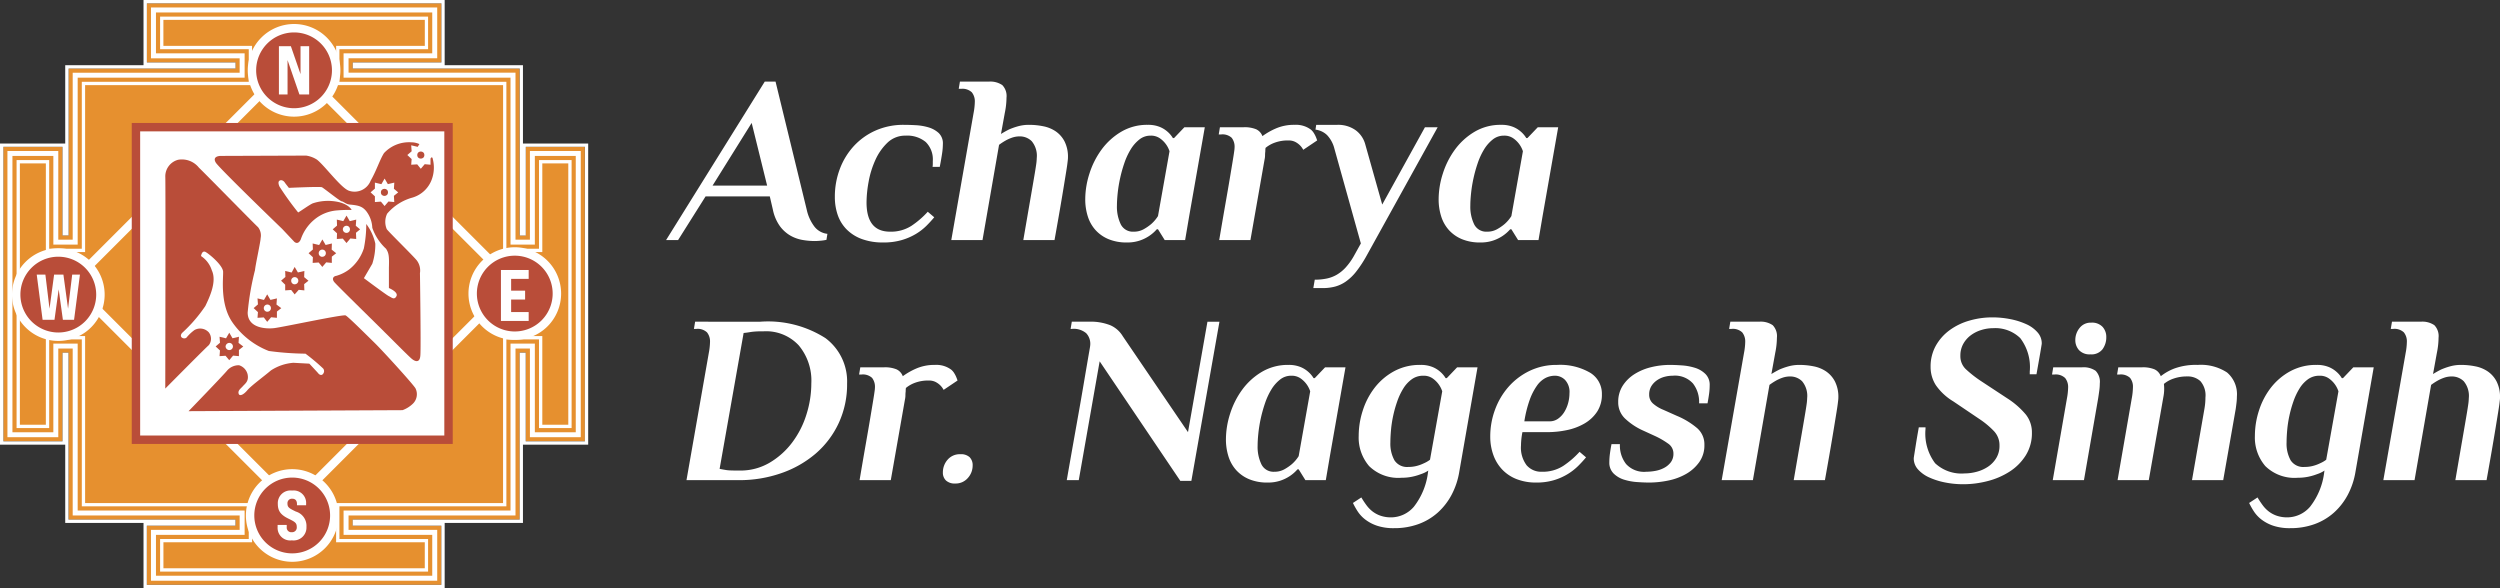
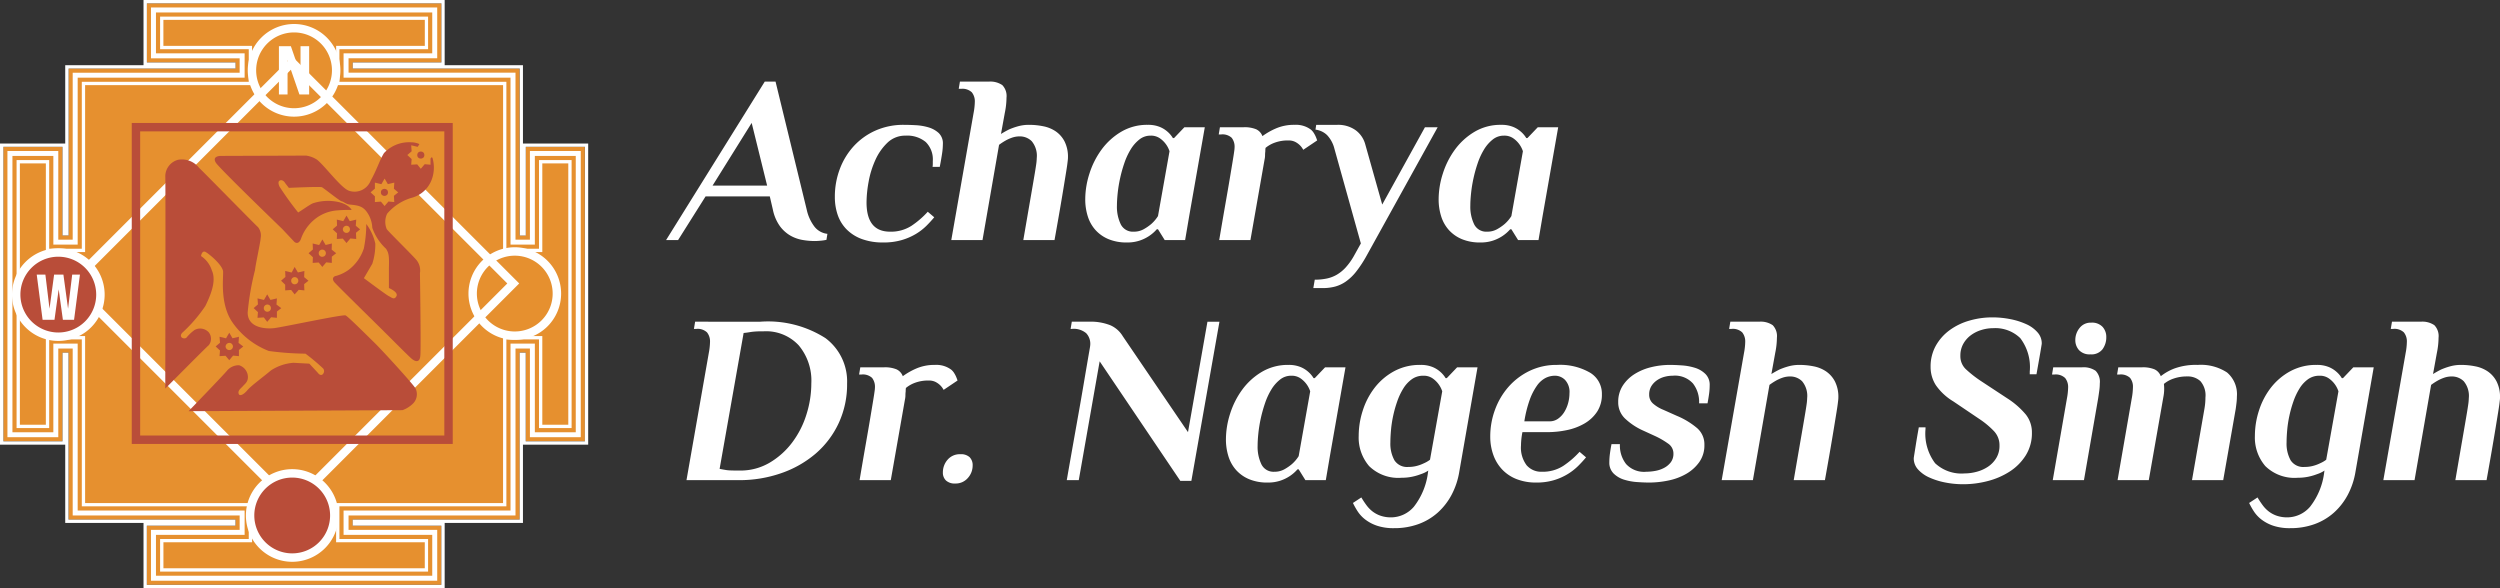
<svg xmlns="http://www.w3.org/2000/svg" width="208.268" height="49" viewBox="0 0 208.268 49">
  <rect x="0" y="0" width="208.268" height="49" fill="#333333" stroke="none" />
  <g transform="translate(-20 -12)">
    <g transform="translate(15278 5029)">
      <g transform="translate(-15258 -5017)">
        <path d="M-957.761,117h-4.928v-7.387h-.507v13.908H-977.1v.507h7.387v4.928h-24.535v-4.928h7.386v-.507h-13.908V109.618h-.507V117h-4.927V92.469h4.927v7.386h.507V85.947h13.908V85.44h-7.386V80.513h24.535V85.44H-977.1v.507H-963.2V99.855h.507V92.469h4.928Z" transform="translate(1006.485 -80.237)" fill="#e6902f" />
        <path d="M-964.642,90.469V83.947h-6.522V78.513h-25.088v5.434h-6.522v6.522h-5.434v25.088h5.434v6.522h6.522v5.435h25.088v-5.435h6.522v-6.522h5.434V90.469Zm5.158,24.812h-4.928v-7.387h-.506V121.8h-13.909v.507h7.386v4.928h-24.535v-4.928h7.386V121.8H-1002.5V107.894H-1003v7.387h-4.927V90.745H-1003v7.386h.507V84.223h13.908v-.507h-7.386V78.789h24.535v4.927h-7.386v.507h13.909V98.132h.506V90.745h4.928Z" transform="translate(1008.208 -78.513)" fill="#fff" />
        <path d="M-957.405,93.947h-13.909V91.23h7.386V88.513h-22.325V91.23h7.386v2.717h-13.908v13.908h-2.717v-7.386h-2.717v22.325h2.717v-7.387h2.717v13.908h13.908v2.717h-7.386v2.717h22.325v-2.717h-7.386v-2.717h13.909V115.407h2.717v7.387h2.717V100.469h-2.717v7.386h-2.717Zm2.993,14.185v-7.386h2.165v21.772h-2.165v-7.387h-3.27v13.908H-971.59v3.27h7.387v2.165h-21.772v-2.165h7.386v-3.27H-992.5V115.131h-3.27v7.387h-2.164V100.745h2.164v7.386h3.27V94.223h13.908v-3.27h-7.386V88.789H-964.2v2.164h-7.387v3.27h13.908v13.908Z" transform="translate(999.59 -87.132)" fill="#fff" />
        <path d="M-961.385,88.447h-13.908v-1.2h7.386V83.013h-23.845v4.236h7.386v1.2h-13.908v13.908h-1.2V94.969h-4.237v23.845h4.237v-7.387h1.2v13.908h13.908v1.2h-7.386v4.237h23.845v-4.237h-7.386v-1.2h13.908V111.427h1.2v7.387h4.237V94.969h-4.237v7.386h-1.2Zm1.612,14.323V95.384h3.408V118.4h-3.408v-7.387H-961.8v13.908h-13.908v2.026h7.387v3.408h-23.016v-3.408h7.386v-2.026h-13.908V111.013h-2.027V118.4h-3.408V95.384h3.408v7.386h2.027V88.862h13.908V86.835h-7.386V83.427h23.016v3.407h-7.387v2.027H-961.8V102.77Z" transform="translate(1004.33 -82.391)" fill="#fff" />
      </g>
      <g transform="translate(-15257 -5015)">
-         <rect width="26.039" height="26.038" transform="translate(10.326 8.594)" fill="#fff" />
        <path d="M0,0H26.74V26.74H0ZM26.038.7H.7V26.038H26.039Z" transform="translate(4.437 21.614) rotate(-45)" fill="#fff" />
        <path d="M-.4-.4H26.34V26.34H-.4ZM25.639.3H.3V25.638H25.639Z" transform="translate(10.376 8.644)" fill="#b94d39" />
-         <ellipse cx="3.508" cy="3.508" rx="3.508" ry="3.508" transform="translate(19.991 0.351)" fill="#b94d39" />
        <path d="M3.459-.4A3.859,3.859,0,1,1-.4,3.459,3.863,3.863,0,0,1,3.459-.4Zm0,7.016A3.157,3.157,0,1,0,.3,3.459,3.161,3.161,0,0,0,3.459,6.616Z" transform="translate(20.04 0.4)" fill="#fff" />
        <ellipse cx="3.508" cy="3.508" rx="3.508" ry="3.508" transform="translate(19.837 37.435)" fill="#b94d39" />
        <path d="M3.459-.4A3.859,3.859,0,1,1-.4,3.459,3.863,3.863,0,0,1,3.459-.4Zm0,7.016A3.157,3.157,0,1,0,.3,3.459,3.161,3.161,0,0,0,3.459,6.616Z" transform="translate(19.885 37.484)" fill="#fff" />
        <ellipse cx="3.508" cy="3.508" rx="3.508" ry="3.508" transform="translate(0.351 19.034)" fill="#b94d39" />
        <path d="M3.459-.4A3.859,3.859,0,1,1-.4,3.459,3.863,3.863,0,0,1,3.459-.4Zm0,7.016A3.157,3.157,0,1,0,.3,3.459,3.161,3.161,0,0,0,3.459,6.616Z" transform="translate(0.4 19.084)" fill="#fff" />
-         <ellipse cx="3.508" cy="3.508" rx="3.508" ry="3.508" transform="translate(38.379 18.949)" fill="#b94d39" />
        <path d="M3.459-.4A3.859,3.859,0,1,1-.4,3.459,3.863,3.863,0,0,1,3.459-.4Zm0,7.016A3.157,3.157,0,1,0,.3,3.459,3.161,3.161,0,0,0,3.459,6.616Z" transform="translate(38.427 18.998)" fill="#fff" />
        <path d="M-4974.441-731.6s3.519-3.553,3.627-3.616a.869.869,0,0,0,0-1.065.971.971,0,0,0-1.186-.2,3.5,3.5,0,0,0-.682.647c-.217.153-.649-.045-.36-.4a12.4,12.4,0,0,0,1.941-2.246c.358-.746.97-2.044.539-2.965a2.223,2.223,0,0,0-.9-1.195s.072-.521.4-.328,1.365,1.06,1.438,1.6c.035.544-.288,2.731.789,4.268a6.6,6.6,0,0,0,3.019,2.368,24.236,24.236,0,0,0,3.055.224,16.859,16.859,0,0,1,1.473,1.236.348.348,0,0,1,0,.436c-.143.211-.358.036-.394-.018s-.757-.822-.757-.822l-1.327-.072a3.957,3.957,0,0,0-1.869.634c-.612.521-1.582,1.222-1.942,1.622-.323.4-.681.575-.754.31s.18-.418.361-.624.5-.4.393-.957a1.049,1.049,0,0,0-.718-.781,1.28,1.28,0,0,0-.971.418c-.322.4-3.234,3.409-3.234,3.409l17.827-.085a2.476,2.476,0,0,0,.828-.508,1.1,1.1,0,0,0,.25-1.307c-.18-.328-2.7-3.1-3.415-3.8s-2.192-2.174-2.408-2.278-5.319.993-5.966,1.061c-.611.072-2.192.022-2.192-1.3a22.385,22.385,0,0,1,.611-3.536c.037-.436.469-2.385.469-2.664a1.114,1.114,0,0,0-.216-.912c-.325-.292-4.564-4.623-4.923-4.955a1.814,1.814,0,0,0-1.728-.661,1.429,1.429,0,0,0-1.076,1.393C-4974.407-748.831-4974.441-731.6-4974.441-731.6Z" transform="translate(4987.209 761.971)" fill="#b94d39" />
        <path d="M-4631.638,422.112l-.394-.3.035-.512-.538.126-.27-.463-.269.467-.541-.13.037.5-.361.308.361.335-.037.474.5-.034.307.37.323-.382.485.045V422.4Zm-1.167.3a.319.319,0,0,1-.307-.3.319.319,0,0,1,.307-.3.3.3,0,0,1,.306.3A.3.3,0,0,1-4632.805,422.409Z" transform="translate(4650.904 -395.246)" fill="#b94d39" />
        <path d="M-4375.4,163.758l-.4-.3.036-.513-.538.126-.271-.462-.269.465-.539-.129.037.5-.359.309.359.335-.037.475.521-.035.287.37.325-.382.484.047v-.522Zm-1.17.3a.3.3,0,0,1-.287-.3.3.3,0,0,1,.287-.3.294.294,0,0,1,.307.3A.294.294,0,0,1-4376.569,164.054Z" transform="translate(4397.833 -140.087)" fill="#b94d39" />
        <path d="M-4189.776-21.888l-.359-.3.018-.514-.539.126-.27-.461-.252.466-.538-.13.017.5-.359.309.342.335v.474l.5-.035.289.37.341-.383.468.048-.018-.522Zm-1.15.3a.291.291,0,0,1-.289-.3.291.291,0,0,1,.289-.3.3.3,0,0,1,.305.3A.3.3,0,0,1-4190.926-21.592Z" transform="translate(4214.474 43.275)" fill="#b94d39" />
        <path d="M-4004.106-207.534l-.377-.3.017-.512-.521.126-.269-.462-.27.466-.541-.13.019.5-.359.31.359.335-.019.474.5-.035.306.371.323-.383.467.047v-.521Zm-1.15.3a.294.294,0,0,1-.306-.3.294.294,0,0,1,.306-.3.29.29,0,0,1,.287.3A.29.29,0,0,1-4005.256-207.239Z" transform="translate(4031.114 226.629)" fill="#b94d39" />
        <path d="M-3841.069-368.476l-.359-.3.036-.514-.54.128-.269-.463-.27.465-.538-.13.018.5-.36.31.36.332-.018.474.5-.034.306.371.323-.382.487.045-.019-.519Zm-1.132.294a.305.305,0,0,1-.306-.294.306.306,0,0,1,.306-.3.29.29,0,0,1,.287.3A.29.29,0,0,1-3842.2-368.181Z" transform="translate(3870.068 385.584)" fill="#b94d39" />
        <g transform="translate(16.884 9.86)">
          <ellipse cx="0.296" cy="0.296" rx="0.296" ry="0.296" transform="translate(13.847 3.87)" fill="#b94d39" />
          <ellipse cx="0.296" cy="0.296" rx="0.296" ry="0.296" transform="translate(16.877 0.762)" fill="#b94d39" />
          <path d="M-4622.975-863.213l-.108.112v.521l-.484-.045-.325.382-.3-.368-.5.031.036-.472-.359-.337.359-.31-.036-.5.54.13.144-.229a1.541,1.541,0,0,0-.647-.148,2.851,2.851,0,0,0-2.3.894c-.342.53-.629,1.456-1.115,2.3a1.438,1.438,0,0,1-1.814.836c-.665-.234-2.03-2.1-2.66-2.588a2.261,2.261,0,0,0-.9-.337l-7.135.027s-.72,0-.395.552c.215.4,5.533,5.53,5.533,5.53l1.007,1.069s.306.314.54-.189a3.653,3.653,0,0,1,1.113-1.64,3.355,3.355,0,0,1,1.905-.782,12.024,12.024,0,0,1,1.222-.04s-.179-.413-1.006-.638a4.039,4.039,0,0,0-2.209.081c-.217.067-1.115.714-1.241.768a25.075,25.075,0,0,1-1.51-2.089c-.035-.027-.214-.4-.071-.535.162-.148.394-.013.484.157.126.166.324.418.324.418s2.57-.121,2.75-.054c.142.063,1.49,1.15,1.652,1.177.18.027.342.243.7.27.718.067,1.024.157,1.348.552a2.448,2.448,0,0,1,.5,1.384,4.314,4.314,0,0,0,1.15,1.748c.2.328.27.526.234,1.568v1.7s.807.328.628.678-.413.1-.628,0-2.084-1.5-2.084-1.5l.7-1.2a5.232,5.232,0,0,0,.252-1.68,4.237,4.237,0,0,0-.754-1.635,10.33,10.33,0,0,1-.2,2.026,3.658,3.658,0,0,1-1.242,1.775,3.34,3.34,0,0,1-1.059.521c-.216.027-.4.225-.162.521.25.3,3.971,3.935,4.222,4.2.271.256,2.085,2.1,2.266,2.215.142.121.646.436.683-.337.054-.768-.036-6.828-.036-6.828a1.386,1.386,0,0,0-.269-1.065c-.324-.4-2.446-2.475-2.5-2.606a1.573,1.573,0,0,1,.037-1.281,4.24,4.24,0,0,1,2.119-1.343,2.45,2.45,0,0,0,1.6-1.514,2.868,2.868,0,0,0,.071-1.739C-4622.9-863.132-4622.938-863.172-4622.975-863.213Zm-3.128,3.742-.484-.045-.323.377-.306-.368-.5.036v-.476l-.36-.333.36-.31v-.5l.54.13.269-.467.269.463.538-.126-.034.513.358.3-.358.288Z" transform="translate(4641.064 864.443)" fill="#b94d39" />
        </g>
-         <path d="M-1773.449-1654.847h2.31v.74h-1.461v.982h1.164v.74h-1.164v1.043h1.461v.74h-2.31Z" transform="translate(1814.181 1675.339)" fill="#fff" />
        <path d="M-1747.3-1654.847h.995l.805,2.329v-2.329h.719v4.026h-.811l-.989-2.864v2.864h-.719Z" transform="translate(1769.536 1656.693)" fill="#fff" />
-         <path d="M-1717.9-1652.365v-.179h.76v.179a.382.382,0,0,0,.415.426.392.392,0,0,0,.421-.426c0-.346-.138-.432-.686-.7-.691-.334-.893-.68-.893-1.244a1.056,1.056,0,0,1,1.193-1.1,1.037,1.037,0,0,1,1.164,1.112v.115h-.761v-.11c0-.254-.115-.438-.4-.438a.371.371,0,0,0-.392.409c0,.311.156.4.7.662a1.241,1.241,0,0,1,.882,1.274,1.075,1.075,0,0,1-1.216,1.124A1.048,1.048,0,0,1-1717.9-1652.365Z" transform="translate(1740.027 1694.276)" fill="#fff" />
        <path d="M-1691.466-1654.847h.721l.344,2.842.382-2.842h.775l.388,2.842.344-2.842h.646l-.49,3.768h-.931l-.35-2.541-.35,2.541h-.99Z" transform="translate(1693.526 1675.723)" fill="#fff" />
      </g>
    </g>
    <path d="M10.98-2.52a3.593,3.593,0,0,0,.64,1.4,1.585,1.585,0,0,0,1.08.6l-.08.5a3.426,3.426,0,0,1-.46.07q-.3.03-.52.03a6.039,6.039,0,0,1-1.01-.09A3.108,3.108,0,0,1,9.62-.37a2.884,2.884,0,0,1-.87-.78,3.57,3.57,0,0,1-.59-1.37L7.9-3.64H2.552L.26,0h-1L7.48-13.2h.9ZM3.134-4.54H7.678L6.391-9.76ZM19.22-8.7a2.122,2.122,0,0,0-1.52.59,4.591,4.591,0,0,0-1.01,1.45,7.594,7.594,0,0,0-.56,1.82,9.882,9.882,0,0,0-.17,1.7q0,2.44,1.96,2.44a3.15,3.15,0,0,0,1.77-.48,7.276,7.276,0,0,0,1.37-1.18l.54.46q-.28.34-.65.71a4.658,4.658,0,0,1-.88.68A5.037,5.037,0,0,1,18.89,0a5.353,5.353,0,0,1-1.53.2,5.045,5.045,0,0,1-1.8-.29,3.463,3.463,0,0,1-1.26-.8,3.186,3.186,0,0,1-.74-1.2,4.569,4.569,0,0,1-.24-1.51,6.507,6.507,0,0,1,.41-2.31,5.849,5.849,0,0,1,1.16-1.91,5.49,5.49,0,0,1,1.81-1.3,5.706,5.706,0,0,1,2.38-.48q.42,0,.98.03a4.518,4.518,0,0,1,1.06.18,2.157,2.157,0,0,1,.85.47,1.184,1.184,0,0,1,.35.92,5.613,5.613,0,0,1-.07.81q-.07.47-.19,1.09h-.6a1.457,1.457,0,0,0,.02-.24v-.24a2.029,2.029,0,0,0-.59-1.59A2.414,2.414,0,0,0,19.22-8.7Zm5.66-1.9a5.382,5.382,0,0,0,.1-.9,1.2,1.2,0,0,0-.25-.81,1.132,1.132,0,0,0-.89-.29h-.2l.1-.6h2.4a1.767,1.767,0,0,1,1.13.29,1.308,1.308,0,0,1,.35,1.05,6.489,6.489,0,0,1-.14,1.26l-.32,1.76q.32-.2.68-.38a5.9,5.9,0,0,1,.74-.26,3.34,3.34,0,0,1,.92-.12,5.956,5.956,0,0,1,1.19.12,2.791,2.791,0,0,1,1.04.43,2.3,2.3,0,0,1,.73.84,2.828,2.828,0,0,1,.28,1.33q0,.08-.01.18t-.04.34q-.03.24-.1.67L32.4-4.52q-.12.74-.31,1.85T31.62,0h-2.6q.4-2.331.63-3.657t.34-1.989q.11-.663.13-.874t.02-.311a1.9,1.9,0,0,0-.42-1.407,1.4,1.4,0,0,0-1-.4,1.922,1.922,0,0,0-.65.11,3.236,3.236,0,0,0-.55.251,5.041,5.041,0,0,0-.52.342L25.62,0h-2.6ZM39.62-8.7a1.472,1.472,0,0,0-.93.32,3.092,3.092,0,0,0-.72.82,5.63,5.63,0,0,0-.53,1.14,11.256,11.256,0,0,0-.36,1.29,11.361,11.361,0,0,0-.2,1.24q-.06.59-.06,1.01a3.371,3.371,0,0,0,.32,1.57,1.122,1.122,0,0,0,1.08.61,1.66,1.66,0,0,0,.82-.2,3.859,3.859,0,0,0,.64-.44A3,3,0,0,0,40.24-2l.96-5.4a2.1,2.1,0,0,0-.34-.64,2.09,2.09,0,0,0-.48-.45A1.3,1.3,0,0,0,39.62-8.7Zm-.24-.9a2.566,2.566,0,0,1,1,.17,2.234,2.234,0,0,1,.64.39,2.2,2.2,0,0,1,.46.54h.1l.86-.9h1.7L42.84-2,42.5,0H40.8l-.56-.9h-.1a3.217,3.217,0,0,1-.64.56,3.27,3.27,0,0,1-.78.38A3.222,3.222,0,0,1,37.66.2a3.9,3.9,0,0,1-1.55-.28,3.04,3.04,0,0,1-1.08-.76,3.087,3.087,0,0,1-.64-1.14,4.658,4.658,0,0,1-.21-1.42,7.04,7.04,0,0,1,.35-2.14,6.887,6.887,0,0,1,1.01-2,5.5,5.5,0,0,1,1.63-1.48A4.223,4.223,0,0,1,39.38-9.6Zm12.24,0a2.068,2.068,0,0,1,1.36.4,1.213,1.213,0,0,1,.24.28,2.229,2.229,0,0,1,.16.3q.06.14.09.23l.03.09-1.16.78a1.469,1.469,0,0,0-.28-.38,1.579,1.579,0,0,0-.39-.28,1.223,1.223,0,0,0-.57-.12,3.183,3.183,0,0,0-1.12.18,2.545,2.545,0,0,0-.78.44,2.124,2.124,0,0,0-.02.3,2.2,2.2,0,0,0-.02.31,1.611,1.611,0,0,1-.04.35L47.94,0h-2.6q.3-1.78.52-3.03t.36-2.09l.22-1.32q.08-.48.12-.75t.05-.37q.01-.1.01-.16a1.194,1.194,0,0,0-.24-.8,1.121,1.121,0,0,0-.88-.28h-.2l.1-.6h1.98a2.512,2.512,0,0,1,1.04.17,1.02,1.02,0,0,1,.52.57,5.8,5.8,0,0,1,1.1-.63A3.775,3.775,0,0,1,51.62-9.6Zm6,10.9a9.737,9.737,0,0,1-.88,1.34,4.088,4.088,0,0,1-.86.82,2.874,2.874,0,0,1-.91.42,3.988,3.988,0,0,1-.99.12h-.8l.12-.7a4.946,4.946,0,0,0,.97-.09,2.826,2.826,0,0,0,.84-.31,3.163,3.163,0,0,0,.74-.59,5.233,5.233,0,0,0,.69-.95l.6-1.08L54.94-7.6a2.557,2.557,0,0,0-.61-1.14,1.678,1.678,0,0,0-.97-.46l.06-.4h1.76a2.51,2.51,0,0,1,1.5.43A2.148,2.148,0,0,1,57.5-8l1.42,5.04L62.48-9.4h1.06Zm11.44-10a1.472,1.472,0,0,0-.93.32,3.092,3.092,0,0,0-.72.82,5.63,5.63,0,0,0-.53,1.14,11.256,11.256,0,0,0-.36,1.29,11.362,11.362,0,0,0-.2,1.24q-.06.59-.06,1.01a3.371,3.371,0,0,0,.32,1.57,1.122,1.122,0,0,0,1.08.61,1.66,1.66,0,0,0,.82-.2,3.86,3.86,0,0,0,.64-.44A3,3,0,0,0,69.68-2l.96-5.4a2.1,2.1,0,0,0-.34-.64,2.09,2.09,0,0,0-.48-.45A1.3,1.3,0,0,0,69.06-8.7Zm-.24-.9a2.566,2.566,0,0,1,1,.17,2.233,2.233,0,0,1,.64.39,2.2,2.2,0,0,1,.46.54h.1l.86-.9h1.7L72.28-2l-.34,2h-1.7l-.56-.9h-.1a3.217,3.217,0,0,1-.64.56,3.27,3.27,0,0,1-.78.38A3.222,3.222,0,0,1,67.1.2a3.9,3.9,0,0,1-1.55-.28,3.04,3.04,0,0,1-1.08-.76,3.087,3.087,0,0,1-.64-1.14,4.658,4.658,0,0,1-.21-1.42,7.04,7.04,0,0,1,.35-2.14,6.887,6.887,0,0,1,1.01-2,5.5,5.5,0,0,1,1.63-1.48A4.222,4.222,0,0,1,68.82-9.6ZM7.24,7.6q-.3,0-.57.02a4.692,4.692,0,0,0-.49.06q-.24.04-.46.06l-2,11.32q.2.04.44.08a2.99,2.99,0,0,0,.47.05q.27.01.57.01h.2a4.782,4.782,0,0,0,2.48-.65,6.463,6.463,0,0,0,1.88-1.68,7.622,7.622,0,0,0,1.19-2.33,8.6,8.6,0,0,0,.41-2.6,4.571,4.571,0,0,0-1.05-3.17A3.71,3.71,0,0,0,7.4,7.6Zm-.12-.8a8.893,8.893,0,0,1,5.42,1.37,4.5,4.5,0,0,1,1.8,3.79,7.641,7.641,0,0,1-.7,3.29,7.538,7.538,0,0,1-1.92,2.54,8.844,8.844,0,0,1-2.87,1.63A10.569,10.569,0,0,1,5.32,20H.96L2.82,9.4a5.382,5.382,0,0,0,.1-.9,1.2,1.2,0,0,0-.25-.81,1.132,1.132,0,0,0-.89-.29h-.2l.1-.6Zm14.54,3.6a2.068,2.068,0,0,1,1.36.4,1.213,1.213,0,0,1,.24.28,2.23,2.23,0,0,1,.16.3q.06.14.09.23l.03.09-1.16.78a1.469,1.469,0,0,0-.28-.38,1.579,1.579,0,0,0-.39-.28,1.223,1.223,0,0,0-.57-.12,3.183,3.183,0,0,0-1.12.18,2.545,2.545,0,0,0-.78.44,2.124,2.124,0,0,0-.02.3,2.2,2.2,0,0,0-.02.31,1.611,1.611,0,0,1-.04.35L17.98,20h-2.6q.3-1.78.52-3.03t.36-2.09l.22-1.32q.08-.48.12-.75t.05-.37q.01-.1.01-.16a1.194,1.194,0,0,0-.24-.8,1.121,1.121,0,0,0-.88-.28h-.2l.1-.6h1.98a2.512,2.512,0,0,1,1.04.17,1.02,1.02,0,0,1,.52.57,5.8,5.8,0,0,1,1.1-.63A3.775,3.775,0,0,1,21.66,10.4Zm3.14,8.38a1.543,1.543,0,0,1-.4,1.04,1.335,1.335,0,0,1-1.06.46,1.055,1.055,0,0,1-.76-.25.886.886,0,0,1-.26-.67,1.591,1.591,0,0,1,.39-1.06,1.328,1.328,0,0,1,1.07-.46,1.049,1.049,0,0,1,.77.25A.932.932,0,0,1,24.8,18.78ZM42.74,16l1.62-9.2h1L43.02,20.06H42.1L35.38,10.1,33.64,20h-1q.48-2.74.82-4.64t.55-3.14q.21-1.24.33-1.94t.18-1.04q.06-.34.07-.43t.01-.13a1.286,1.286,0,0,0-.34-.92,1.613,1.613,0,0,0-1.2-.36h-.1l.1-.6h1.413a4.433,4.433,0,0,1,1.807.3A2.262,2.262,0,0,1,37.3,8Zm8.6-4.7a1.472,1.472,0,0,0-.93.32,3.092,3.092,0,0,0-.72.82,5.63,5.63,0,0,0-.53,1.14,11.568,11.568,0,0,0-.56,2.53q-.06.59-.06,1.01a3.371,3.371,0,0,0,.32,1.57,1.122,1.122,0,0,0,1.08.61,1.66,1.66,0,0,0,.82-.2,3.859,3.859,0,0,0,.64-.44,3,3,0,0,0,.56-.66l.96-5.4a2.109,2.109,0,0,0-.82-1.09A1.3,1.3,0,0,0,51.34,11.3Zm-.24-.9a2.566,2.566,0,0,1,1,.17,2.234,2.234,0,0,1,.64.39,2.2,2.2,0,0,1,.46.54h.1l.86-.9h1.7L54.56,18l-.34,2h-1.7l-.56-.9h-.1a3.217,3.217,0,0,1-.64.56,3.27,3.27,0,0,1-.78.38,3.222,3.222,0,0,1-1.06.16,3.9,3.9,0,0,1-1.55-.28,3.04,3.04,0,0,1-1.08-.76,3.087,3.087,0,0,1-.64-1.14,4.658,4.658,0,0,1-.21-1.42,7.04,7.04,0,0,1,.35-2.14,6.887,6.887,0,0,1,1.01-2,5.5,5.5,0,0,1,1.63-1.48A4.223,4.223,0,0,1,51.1,10.4Zm12.82,2.2a2.109,2.109,0,0,0-.82-1.09,1.3,1.3,0,0,0-.76-.21,1.6,1.6,0,0,0-.95.29,2.64,2.64,0,0,0-.71.77,5.39,5.39,0,0,0-.51,1.08,9.917,9.917,0,0,0-.34,1.21,9.713,9.713,0,0,0-.18,1.19q-.05.58-.05,1a2.863,2.863,0,0,0,.34,1.51,1.255,1.255,0,0,0,1.16.55,2.69,2.69,0,0,0,.71-.09,3.109,3.109,0,0,0,.57-.21,2.513,2.513,0,0,0,.52-.3Zm1.42,6.7a6.265,6.265,0,0,1-.64,1.92,5.381,5.381,0,0,1-1.15,1.48,4.947,4.947,0,0,1-1.61.96A5.847,5.847,0,0,1,59.9,24a4.317,4.317,0,0,1-1.4-.2,3.392,3.392,0,0,1-.98-.51,2.782,2.782,0,0,1-.64-.68,6.037,6.037,0,0,1-.4-.71l.7-.46a7.311,7.311,0,0,0,.43.65,2.617,2.617,0,0,0,.52.53,2.366,2.366,0,0,0,.67.35,2.649,2.649,0,0,0,.86.13,2.514,2.514,0,0,0,1.9-.89,5.792,5.792,0,0,0,1.18-2.91l.02-.1a2.438,2.438,0,0,1-.62.3,4.559,4.559,0,0,1-.71.21,4.15,4.15,0,0,1-.89.09,3.464,3.464,0,0,1-2.71-.97,3.646,3.646,0,0,1-.87-2.53,6.846,6.846,0,0,1,.34-2.1,6.141,6.141,0,0,1,.99-1.9,5.168,5.168,0,0,1,1.61-1.37,4.476,4.476,0,0,1,2.2-.53,2.566,2.566,0,0,1,1,.17,2.234,2.234,0,0,1,.64.39,2.2,2.2,0,0,1,.46.54h.1l.86-.9h1.7Zm7.52-4.2a1.2,1.2,0,0,0,.71-.22,1.9,1.9,0,0,0,.52-.56,2.8,2.8,0,0,0,.32-.75,3.116,3.116,0,0,0,.11-.81,1.466,1.466,0,0,0-.37-1.11,1.179,1.179,0,0,0-.83-.35,1.766,1.766,0,0,0-.8.19,2.034,2.034,0,0,0-.71.64,4.885,4.885,0,0,0-.6,1.17,9.8,9.8,0,0,0-.45,1.8Zm4.36-2.26a2.572,2.572,0,0,1-.4,1.46,3.153,3.153,0,0,1-1.05.98,4.841,4.841,0,0,1-1.46.55A7.821,7.821,0,0,1,72.7,16H70.6a6.18,6.18,0,0,0-.12,1.12,2.444,2.444,0,0,0,.47,1.64,1.6,1.6,0,0,0,1.27.54,3.15,3.15,0,0,0,1.77-.48,7.276,7.276,0,0,0,1.37-1.18l.54.46q-.28.34-.65.71a4.8,4.8,0,0,1-.87.68,4.917,4.917,0,0,1-1.15.51,4.994,4.994,0,0,1-1.47.2,4.419,4.419,0,0,1-1.63-.28,3.334,3.334,0,0,1-1.2-.79,3.447,3.447,0,0,1-.75-1.22,4.475,4.475,0,0,1-.26-1.55,6.4,6.4,0,0,1,.39-2.21,6.013,6.013,0,0,1,1.11-1.9,5.544,5.544,0,0,1,1.75-1.34,5.135,5.135,0,0,1,2.31-.51,4.97,4.97,0,0,1,2.76.65A2.038,2.038,0,0,1,77.22,12.84Zm3.7,6.46a4.313,4.313,0,0,0,.74-.07,2.487,2.487,0,0,0,.74-.25,1.676,1.676,0,0,0,.56-.47,1.173,1.173,0,0,0,.22-.73.994.994,0,0,0-.45-.83,6.539,6.539,0,0,0-1.09-.63l-.96-.44a5.416,5.416,0,0,1-1.54-1.02,1.852,1.852,0,0,1-.56-1.36,2.462,2.462,0,0,1,.39-1.39,3.194,3.194,0,0,1,1.01-.97,4.688,4.688,0,0,1,1.38-.56,6.575,6.575,0,0,1,1.52-.18q.42,0,1,.04a4.714,4.714,0,0,1,1.09.2,2.15,2.15,0,0,1,.87.51,1.264,1.264,0,0,1,.36.95,5.306,5.306,0,0,1-.05.71q-.05.37-.13.79h-.7v-.06a2.5,2.5,0,0,0-.51-1.59,2.021,2.021,0,0,0-1.69-.65,2.648,2.648,0,0,0-.68.09,2.006,2.006,0,0,0-.63.29,1.644,1.644,0,0,0-.47.49,1.321,1.321,0,0,0-.18.71.957.957,0,0,0,.31.73,3,3,0,0,0,.87.53l1.12.5a6.434,6.434,0,0,1,1.71,1.04,1.788,1.788,0,0,1,.59,1.38,2.406,2.406,0,0,1-.43,1.44,3.424,3.424,0,0,1-1.09.98,4.964,4.964,0,0,1-1.48.55,7.872,7.872,0,0,1-1.6.17q-.42,0-1-.04a4.714,4.714,0,0,1-1.09-.2,2.15,2.15,0,0,1-.87-.51,1.264,1.264,0,0,1-.36-.95,5.306,5.306,0,0,1,.05-.71q.05-.37.13-.79h.7v.06a2.5,2.5,0,0,0,.51,1.59A2.021,2.021,0,0,0,80.92,19.3Zm8.14-9.9a5.382,5.382,0,0,0,.1-.9,1.2,1.2,0,0,0-.25-.81,1.132,1.132,0,0,0-.89-.29h-.2l.1-.6h2.4a1.767,1.767,0,0,1,1.13.29,1.308,1.308,0,0,1,.35,1.05,6.488,6.488,0,0,1-.14,1.26l-.32,1.76q.32-.2.68-.38a5.9,5.9,0,0,1,.74-.26,3.34,3.34,0,0,1,.92-.12,5.956,5.956,0,0,1,1.19.12,2.791,2.791,0,0,1,1.04.43,2.3,2.3,0,0,1,.73.84,2.828,2.828,0,0,1,.28,1.33q0,.08-.01.18t-.04.34q-.03.24-.1.67l-.19,1.17q-.12.74-.31,1.85T95.8,20H93.2q.4-2.331.63-3.657t.34-1.989q.11-.663.13-.874t.02-.311a1.9,1.9,0,0,0-.42-1.407,1.4,1.4,0,0,0-1-.4,1.922,1.922,0,0,0-.65.11,3.236,3.236,0,0,0-.55.251,5.04,5.04,0,0,0-.52.342L89.8,20H87.2Zm18.26,10.94a7.632,7.632,0,0,1-1.52-.15,5.9,5.9,0,0,1-1.32-.42,2.762,2.762,0,0,1-.93-.67,1.356,1.356,0,0,1-.35-.92.856.856,0,0,1,.01-.09q.01-.07.05-.32t.12-.76q.08-.51.24-1.41h.56v.14a4.112,4.112,0,0,0,.8,2.85,3.212,3.212,0,0,0,2.452.85,3.889,3.889,0,0,0,1.017-.14,3.15,3.15,0,0,0,.937-.42,2.293,2.293,0,0,0,.688-.72,1.954,1.954,0,0,0,.269-1.04,1.7,1.7,0,0,0-.448-1.19,7.027,7.027,0,0,0-1.206-1.01l-2.192-1.48a4.748,4.748,0,0,1-1.455-1.35,2.794,2.794,0,0,1-.438-1.53,3.528,3.528,0,0,1,.43-1.75,4.051,4.051,0,0,1,1.15-1.3,5.2,5.2,0,0,1,1.65-.8,6.816,6.816,0,0,1,1.91-.27,7.632,7.632,0,0,1,1.52.15,5.9,5.9,0,0,1,1.32.42,2.694,2.694,0,0,1,.93.68,1.368,1.368,0,0,1,.35.91.628.628,0,0,1-.01.1q-.01.06-.05.31t-.13.76q-.09.51-.25,1.41h-.56v-.22a3.987,3.987,0,0,0-.79-2.79,2.986,2.986,0,0,0-2.27-.83,3.3,3.3,0,0,0-.97.15,2.869,2.869,0,0,0-.88.44,2.257,2.257,0,0,0-.63.72,2,2,0,0,0-.24.99,1.483,1.483,0,0,0,.46,1.12,9.758,9.758,0,0,0,1.22.96l2.22,1.46a6.77,6.77,0,0,1,1.55,1.35,2.376,2.376,0,0,1,.51,1.51,3.472,3.472,0,0,1-.51,1.89,4.364,4.364,0,0,1-1.32,1.34,6.225,6.225,0,0,1-1.83.8A8.018,8.018,0,0,1,107.32,20.34ZM119.24,8.08a1.681,1.681,0,0,1-.31,1.01,1.16,1.16,0,0,1-1.01.43,1.2,1.2,0,0,1-.95-.35,1.237,1.237,0,0,1-.31-.85,1.576,1.576,0,0,1,.35-.99,1.16,1.16,0,0,1,.97-.45,1.2,1.2,0,0,1,.95.35A1.237,1.237,0,0,1,119.24,8.08Zm-3.28,5.12a5.381,5.381,0,0,0,.1-.9,1.2,1.2,0,0,0-.25-.81,1.132,1.132,0,0,0-.89-.29h-.2l.1-.6h2.4a1.767,1.767,0,0,1,1.13.29,1.308,1.308,0,0,1,.35,1.05,4.48,4.48,0,0,1-.04.57q-.04.31-.1.69L117.38,20h-2.6Zm10.02-1.84a3.34,3.34,0,0,0-1.14.181,2.506,2.506,0,0,0-.8.442,3.484,3.484,0,0,1-.04,1.065L122.78,20h-2.6l1.18-6.8a5.512,5.512,0,0,0,.1-.94,1.161,1.161,0,0,0-.24-.78,1.121,1.121,0,0,0-.88-.28h-.2l.1-.6h1.98a2.512,2.512,0,0,1,1.04.17,1.02,1.02,0,0,1,.52.57,4.251,4.251,0,0,1,1.13-.64,5.228,5.228,0,0,1,1.95-.3,3.966,3.966,0,0,1,2.44.63,2.375,2.375,0,0,1,.82,2.01,4.364,4.364,0,0,1-.03.5q-.03.26-.07.54L128.98,20h-2.6l1.04-5.968a5.41,5.41,0,0,0,.08-.924,1.8,1.8,0,0,0-.42-1.356A1.548,1.548,0,0,0,125.98,11.36Zm12.6,1.24a2.109,2.109,0,0,0-.82-1.09,1.3,1.3,0,0,0-.76-.21,1.6,1.6,0,0,0-.95.29,2.64,2.64,0,0,0-.71.77,5.39,5.39,0,0,0-.51,1.08,9.915,9.915,0,0,0-.34,1.21,9.714,9.714,0,0,0-.18,1.19q-.05.58-.05,1a2.863,2.863,0,0,0,.34,1.51,1.255,1.255,0,0,0,1.16.55,2.69,2.69,0,0,0,.71-.09,3.109,3.109,0,0,0,.57-.21,2.513,2.513,0,0,0,.52-.3ZM140,19.3a6.264,6.264,0,0,1-.64,1.92,5.381,5.381,0,0,1-1.15,1.48,4.947,4.947,0,0,1-1.61.96,5.847,5.847,0,0,1-2.04.34,4.317,4.317,0,0,1-1.4-.2,3.392,3.392,0,0,1-.98-.51,2.782,2.782,0,0,1-.64-.68,6.038,6.038,0,0,1-.4-.71l.7-.46a7.313,7.313,0,0,0,.43.65,2.616,2.616,0,0,0,.52.53,2.366,2.366,0,0,0,.67.35,2.649,2.649,0,0,0,.86.13,2.514,2.514,0,0,0,1.9-.89,5.792,5.792,0,0,0,1.18-2.91l.02-.1a2.438,2.438,0,0,1-.62.3,4.559,4.559,0,0,1-.71.21,4.15,4.15,0,0,1-.89.09,3.464,3.464,0,0,1-2.71-.97,3.646,3.646,0,0,1-.87-2.53,6.846,6.846,0,0,1,.34-2.1,6.141,6.141,0,0,1,.99-1.9,5.168,5.168,0,0,1,1.61-1.37,4.476,4.476,0,0,1,2.2-.53,2.566,2.566,0,0,1,1,.17,2.233,2.233,0,0,1,.64.39,2.2,2.2,0,0,1,.46.54h.1l.86-.9h1.7Zm4.18-9.9a5.382,5.382,0,0,0,.1-.9,1.2,1.2,0,0,0-.25-.81,1.132,1.132,0,0,0-.89-.29h-.2l.1-.6h2.4a1.767,1.767,0,0,1,1.13.29,1.308,1.308,0,0,1,.35,1.05,6.488,6.488,0,0,1-.14,1.26l-.32,1.76q.32-.2.68-.38a5.9,5.9,0,0,1,.74-.26,3.34,3.34,0,0,1,.92-.12,5.956,5.956,0,0,1,1.19.12,2.791,2.791,0,0,1,1.04.43,2.3,2.3,0,0,1,.73.84,2.828,2.828,0,0,1,.28,1.33q0,.08-.01.18t-.04.34q-.03.24-.1.67l-.19,1.17q-.12.74-.31,1.85T150.92,20h-2.6q.4-2.331.63-3.657t.34-1.989q.11-.663.13-.874t.02-.311a1.9,1.9,0,0,0-.42-1.407,1.4,1.4,0,0,0-1-.4,1.922,1.922,0,0,0-.65.11,3.235,3.235,0,0,0-.55.251,5.042,5.042,0,0,0-.52.342L144.92,20h-2.6Z" transform="translate(76.229 32)" fill="#fff" />
  </g>
</svg>